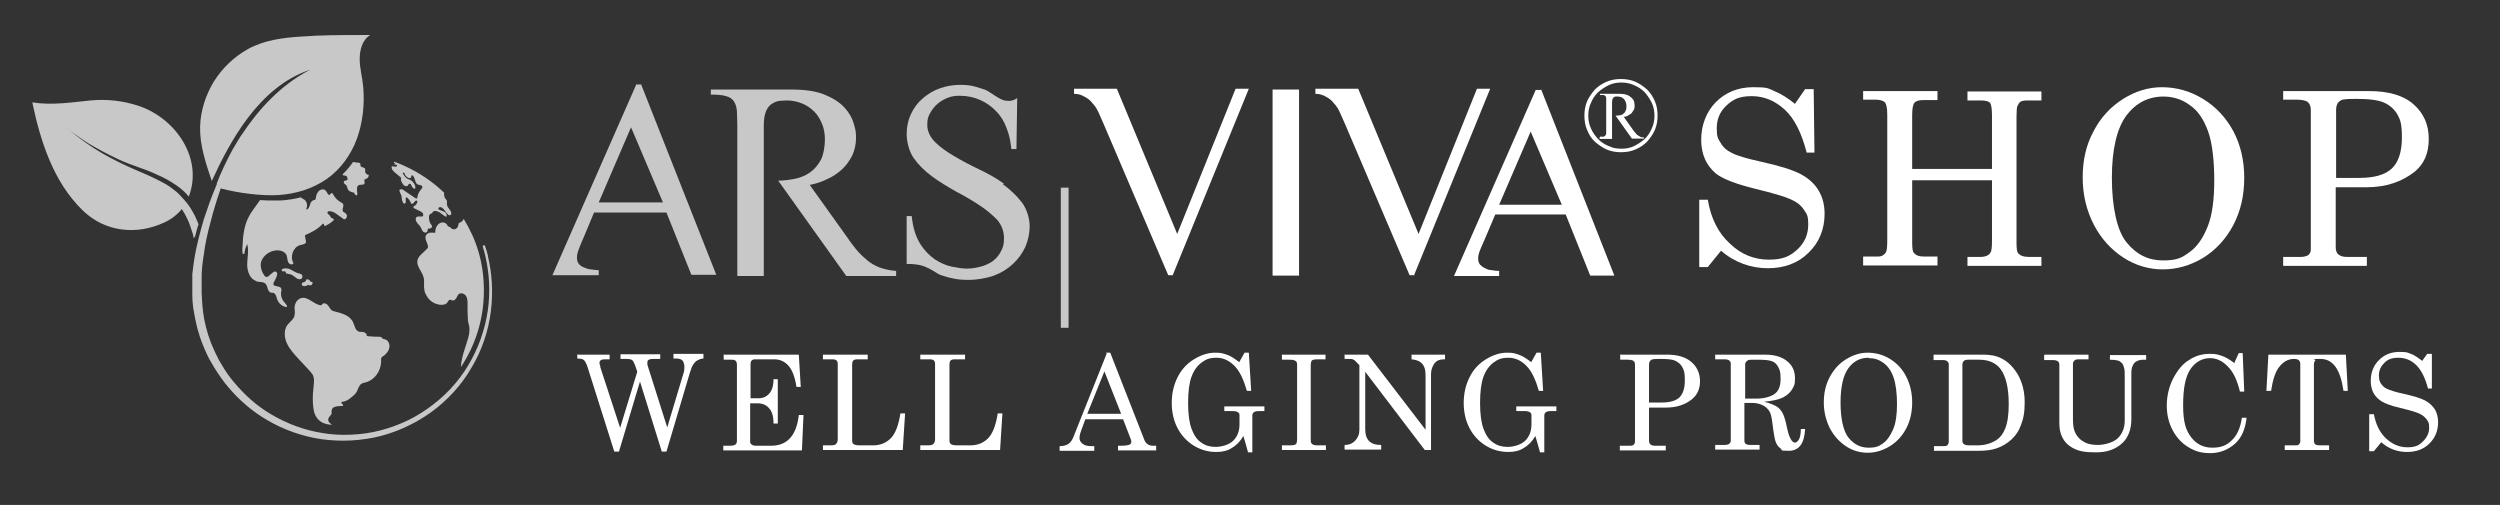
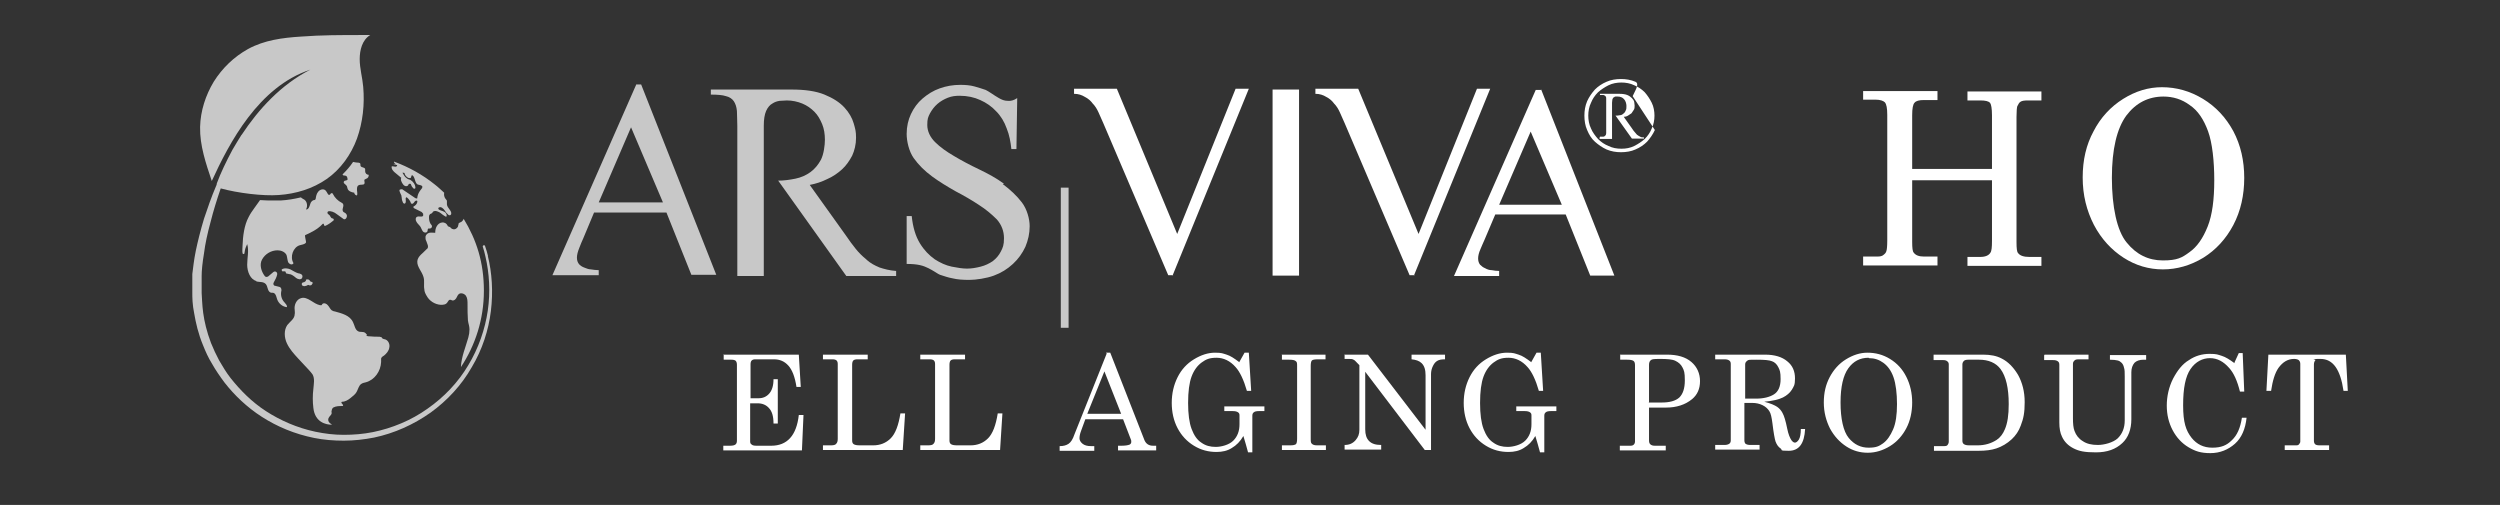
<svg xmlns="http://www.w3.org/2000/svg" viewBox="0 0 642.2 129.7">
  <rect x="0" y="0" width="642.2" height="129.7" fill="#333333" stroke="none" />
  <defs>
    <style> .cls-1 { fill: #fff; } .cls-2 { fill: #c8c8c8; } </style>
  </defs>
  <g>
    <g id="Ebene_1">
      <g id="c">
        <g>
          <g>
            <path class="cls-2" d="M222.5,66.6c-1-.8-1.9-1.7-2.7-2.7-.8-1-1.7-2.2-2.5-3.4l-9.3-13c1.6-.3,3.1-.8,4.5-1.5,1.4-.6,2.7-1.5,3.8-2.5,1.1-1,1.9-2.2,2.6-3.5.6-1.3,1-2.9,1-4.6s-.2-2.3-.6-3.7c-.4-1.4-1.2-2.8-2.4-4.1-1.2-1.3-2.9-2.4-5.1-3.3-2.2-.9-5-1.3-8.5-1.3h-20.7v1.3c1.7,0,3,.1,3.9.4.9.2,1.6.7,2,1.3.4.6.7,1.4.8,2.5,0,1,.1,2.3.1,3.8v38.6h6.8v-38.6c0-1.6.2-2.9.6-3.8.4-.9,1-1.6,1.6-1.9.6-.4,1.2-.6,1.9-.7.7,0,1.3-.1,1.8-.1,1.4,0,2.8.3,4,.8,1.2.5,2.2,1.2,3.1,2.1s1.5,2,2,3.2c.5,1.2.7,2.6.7,4s-.3,3.7-1,5.1c-.7,1.3-1.6,2.4-2.7,3.2-1.1.8-2.4,1.4-3.9,1.7-1.5.3-2.9.5-4.4.5l17.5,24.5h12.8v-1.3c-1.6-.1-3.1-.5-4.3-.9-1.2-.5-2.3-1.1-3.2-1.9h0Z" />
            <path class="cls-2" d="M163.4,21.8l-21.5,48.9h11.9v-1.3c-.7,0-1.3-.1-2-.2-.7,0-1.2-.3-1.8-.5-.5-.2-1-.5-1.3-.9-.3-.4-.5-.9-.5-1.6s.2-1.5.6-2.5c.4-1,.7-1.8,1-2.4l2.8-6.7h18.6l6.4,16h6.4l-19.3-48.9h-1.3ZM153.8,52l8.3-19.3,8.2,19.3h-16.5Z" />
            <path class="cls-2" d="M257.9,47.2c-1.9-1.4-4.1-2.6-6.4-3.7-2.3-1.1-4.4-2.2-6.4-3.4-1.9-1.1-3.6-2.3-4.9-3.6-1.3-1.3-2-2.8-2-4.4s.2-2,.7-3c.5-.9,1.1-1.7,1.9-2.4.8-.7,1.7-1.2,2.7-1.6,1-.4,2-.5,3-.5,2,0,3.8.4,5.3,1.1,1.6.7,3,1.7,4.1,2.9,1.2,1.2,2.1,2.7,2.7,4.4.7,1.7,1,3.5,1.2,5.3h1.3l.2-13.1c-.9.6-1.7.8-2.5.7-.8,0-1.5-.3-2.2-.7-.7-.4-1.3-.8-1.9-1.2-.6-.4-1.1-.7-1.5-.9-.9-.3-1.8-.6-2.9-.9-1.1-.3-2.3-.4-3.6-.4-1.9,0-3.6.3-5.3.9-1.7.6-3.1,1.5-4.4,2.6-1.3,1.1-2.3,2.5-3,4-.7,1.5-1.1,3.2-1.1,5.1s.6,4.5,1.8,6.2c1.2,1.7,2.8,3.3,4.7,4.7,1.9,1.4,3.9,2.6,6,3.8,2.1,1.1,4.2,2.3,6,3.5,1.9,1.2,3.4,2.5,4.7,3.8,1.2,1.4,1.8,3,1.8,4.8s-.3,2.4-.8,3.4c-.5,1-1.2,1.8-2.1,2.5-.9.6-1.9,1.1-3.1,1.4-1.2.3-2.3.5-3.5.5s-2.3-.2-3.9-.5c-1.5-.3-3-1-4.4-1.9-1.4-1-2.7-2.3-3.8-4.1-1.1-1.8-1.8-4.1-2.1-7h-1.3v12.3c1.4,0,2.5.1,3.4.3.9.2,1.6.5,2.2.8.6.3,1.1.6,1.6.9s.9.6,1.4.8c1,.3,2,.7,3.2.9,1.2.3,2.6.4,4.3.4s4.4-.4,6.3-1.1c1.9-.7,3.5-1.7,4.9-3,1.4-1.3,2.4-2.7,3.2-4.4.7-1.7,1.1-3.4,1.1-5.3s-.7-4.4-2-6.1c-1.3-1.7-3-3.3-4.9-4.7h0Z" />
          </g>
          <rect class="cls-2" x="272.5" y="48.2" width="2" height="36" />
        </g>
-         <path class="cls-1" d="M411,35.1c.4,0,.7,0,.9,0,.2,0,.4-.2.5-.3s.2-.3.2-.6c0-.2,0-.5,0-.9v-7.1c0-.4,0-.7,0-.9,0-.2,0-.4-.2-.6,0-.1-.3-.2-.5-.3-.2,0-.5,0-.9,0v-.3h5c.8,0,1.5.1,2,.3.5.2.9.5,1.2.8.3.3.5.6.6,1,0,.3.1.6.1.9,0,.4,0,.8-.2,1.1-.2.3-.4.6-.6.9-.3.2-.6.4-.9.6-.3.2-.7.3-1.1.3l2.2,3.1c.2.3.4.6.6.8.2.2.4.5.6.7.2.2.5.3.8.5s.6.2,1,.2v.3h-3.1l-4.2-5.9c.4,0,.7,0,1.1-.1.4,0,.7-.2.9-.4.3-.2.5-.5.6-.8.2-.3.2-.7.2-1.2s-.2-1.3-.6-1.7c-.4-.5-1-.7-1.7-.7s-.2,0-.4,0c-.2,0-.3,0-.5.2-.2,0-.3.3-.4.5,0,.2-.1.5-.1.9v9.3h-3.2v-.3h0ZM424.3,26.4c-.5-1-1.1-1.9-1.8-2.7-.8-.8-1.7-1.4-2.7-1.8-1-.5-2.2-.7-3.3-.7s-2.3.2-3.3.7c-1,.5-1.9,1.1-2.7,1.8-.8.8-1.4,1.7-1.8,2.7-.5,1-.7,2.2-.7,3.3s.2,2.3.7,3.3c.4,1,1.1,1.9,1.8,2.7.8.8,1.7,1.4,2.7,1.8,1,.5,2.1.7,3.3.7s2.3-.2,3.3-.7c1-.5,1.9-1.1,2.7-1.8.8-.8,1.4-1.7,1.8-2.7.5-1,.7-2.2.7-3.3s-.2-2.3-.7-3.3M425.1,33.4c-.5,1.1-1.2,2.1-2,3-.8.8-1.8,1.5-3,2-1.1.5-2.4.7-3.7.7s-2.5-.2-3.7-.7c-1.1-.5-2.1-1.2-3-2s-1.5-1.8-2-3c-.5-1.1-.7-2.4-.7-3.7s.2-2.5.7-3.7c.5-1.1,1.2-2.1,2-3,.8-.8,1.8-1.5,3-2,1.1-.5,2.4-.7,3.7-.7s2.5.2,3.7.7c1.1.5,2.1,1.2,3,2,.8.8,1.5,1.8,2,3,.5,1.1.7,2.4.7,3.7s-.2,2.5-.7,3.7" />
+         <path class="cls-1" d="M411,35.1c.4,0,.7,0,.9,0,.2,0,.4-.2.5-.3s.2-.3.2-.6c0-.2,0-.5,0-.9v-7.1c0-.4,0-.7,0-.9,0-.2,0-.4-.2-.6,0-.1-.3-.2-.5-.3-.2,0-.5,0-.9,0v-.3h5c.8,0,1.5.1,2,.3.5.2.9.5,1.2.8.3.3.5.6.6,1,0,.3.1.6.1.9,0,.4,0,.8-.2,1.1-.2.3-.4.6-.6.9-.3.2-.6.4-.9.6-.3.2-.7.3-1.1.3l2.2,3.1c.2.3.4.6.6.8.2.2.4.5.6.7.2.2.5.3.8.5s.6.2,1,.2v.3h-3.1l-4.2-5.9c.4,0,.7,0,1.1-.1.4,0,.7-.2.9-.4.3-.2.5-.5.6-.8.2-.3.2-.7.2-1.2s-.2-1.3-.6-1.7c-.4-.5-1-.7-1.7-.7s-.2,0-.4,0c-.2,0-.3,0-.5.2-.2,0-.3.3-.4.5,0,.2-.1.5-.1.9v9.3h-3.2v-.3h0ZM424.3,26.4c-.5-1-1.1-1.9-1.8-2.7-.8-.8-1.7-1.4-2.7-1.8-1-.5-2.2-.7-3.3-.7s-2.3.2-3.3.7c-1,.5-1.9,1.1-2.7,1.8-.8.8-1.4,1.7-1.8,2.7-.5,1-.7,2.2-.7,3.3s.2,2.3.7,3.3c.4,1,1.1,1.9,1.8,2.7.8.8,1.7,1.4,2.7,1.8,1,.5,2.1.7,3.3.7s2.3-.2,3.3-.7c1-.5,1.9-1.1,2.7-1.8.8-.8,1.4-1.7,1.8-2.7.5-1,.7-2.2.7-3.3s-.2-2.3-.7-3.3M425.1,33.4c-.5,1.1-1.2,2.1-2,3-.8.8-1.8,1.5-3,2-1.1.5-2.4.7-3.7.7s-2.5-.2-3.7-.7c-1.1-.5-2.1-1.2-3-2s-1.5-1.8-2-3c-.5-1.1-.7-2.4-.7-3.7s.2-2.5.7-3.7c.5-1.1,1.2-2.1,2-3,.8-.8,1.8-1.5,3-2,1.1-.5,2.4-.7,3.7-.7s2.5.2,3.7.7s-.2,2.5-.7,3.7" />
        <g>
          <path class="cls-1" d="M395.8,23.1h-1.3l-21,47.8h11.6v-1.3c-.7,0-1.3-.1-1.9-.2-.6,0-1.2-.2-1.7-.5-.5-.2-.9-.5-1.3-.9-.3-.4-.5-.9-.5-1.6s.2-1.5.6-2.4c.4-.9.7-1.7,1-2.3l2.8-6.6h18.1l6.3,15.7h6.2l-18.8-47.8h0ZM385.1,52.6l8.1-18.8,8,18.8h-16.1Z" />
          <rect class="cls-1" x="326.9" y="23" width="6.8" height="47.8" />
          <path class="cls-1" d="M301.4,70.7h-1.3l-16.7-39.1c-.4-.9-.8-1.8-1.2-2.7-.4-.9-.9-1.7-1.5-2.3-.5-.7-1.2-1.3-2-1.7-.8-.5-1.7-.8-2.8-.8v-1.3h11l15.5,37.3,15-37.3h3.4l-19.6,48h0Z" />
          <path class="cls-1" d="M363.4,70.7h-1.3l-16.7-39.1c-.4-.9-.8-1.8-1.2-2.7-.4-.9-.9-1.7-1.5-2.3-.5-.7-1.2-1.3-2-1.7-.8-.5-1.7-.8-2.8-.8v-1.3h11l15.5,37.3,15-37.3h3.4l-19.6,48h0Z" />
        </g>
        <g>
-           <path class="cls-2" d="M50.1,60.8c.3-1.1.5-2.1.9-3.2-.3-.7-.6-1.5-1-2.3-.6-1.1-1.2-2.2-2.1-3.3-.2-.2-.4-.4-.6-.7,0,0,0,0-.1-.1-.8-.9-1.6-1.8-2.6-2.5-1.3-1.1-2.9-1.9-4.5-2.7-1.6-.8-3.2-1.5-4.9-2.2-1.6-.7-3.2-1.4-4.8-2.2-3-1.5-5.8-3.1-8-4.7-2.2-1.5-4-3-5.2-4-.3-.3-.6-.5-.8-.7-.2-.2-.4-.4-.6-.5-.3-.3-.4-.4-.5-.4,0,0,.2.2.5.4.2.1.4.3.6.5.2.2.5.4.8.7,1.2,1,3,2.3,5.3,3.8,2.3,1.4,5.1,2.9,8.1,4.3,1.5.7,3.1,1.3,4.8,1.9,1.7.6,3.4,1.2,5,2,1.7.7,3.3,1.6,4.9,2.7,1.2.8,2.3,1.8,3.2,2.9,3.7-9.7-3.2-19.9-12.6-23.2-4-1.4-8.4-1.9-12.6-1.5-5.1.5-9.9,1.3-15,.5,2.1,10,5.4,20.4,12.9,27.7,5.8,5.7,14,6.4,20.9,3.2,1.8-.8,3.4-2,4.6-3.5.6.9,1.1,1.8,1.5,2.7.5,1,.8,2.1,1.1,3,.2.5.3.9.4,1.4,0,.1,0,.2,0,.4h0Z" />
          <path class="cls-2" d="M125.4,65.9c-.2-.9-.5-1.8-.8-2.7,0-.1-.1-.2-.3-.2-.2,0-.3.2-.3.3.3.9.5,1.7.7,2.6,1,4.3,1.3,9.1.6,13.9-.7,4.8-2.4,9.7-5,14-2.6,4.4-6.2,8.2-10.5,11.2-4.2,3-9.1,5-14,6-2.5.5-5,.7-7.5.7-2.5,0-4.9-.3-7.3-.8-4.7-1-9-2.9-12.7-5.3-3.7-2.4-6.6-5.4-9-8.4-1.2-1.5-2.1-3.1-3-4.6-.8-1.5-1.5-3-2.1-4.5-1.1-2.9-1.7-5.5-2-7.7-.3-2.2-.3-3.9-.4-5.1,0-.8,0-1.4,0-1.6,0-.1,0-.3,0-.4h0c0,0,0-.1,0-.2,0-.3,0-.5,0-.6,0-.2,0-.4,0-.7,0-.3,0-.6,0-.9,0-1.4.2-3.4.6-5.8.3-2.4.9-5.2,1.7-8.1.7-2.8,1.6-5.7,2.6-8.6,4.4,1.2,10.8,2,14.9,1.7,4.4-.3,8.7-1.6,12.3-4.1,3.6-2.5,6.3-6.3,7.8-10.4,1.5-4.2,2-8.8,1.6-13.3-.2-2.4-.9-4.7-.9-7.1,0-2.3.6-4.9,2.7-6.2-.7,0-1.3,0-2,0-5.3,0-10.6,0-15.8.4-4.7.3-9.4.9-13.6,3.2-3.6,2-6.6,4.9-8.8,8.4-2.1,3.5-3.4,7.5-3.5,11.6-.1,4.8,1.5,9.4,3,13.9,4.5-9.8,12-24.2,25.3-28.6-7.6,3.9-13.3,10.2-17.6,16.7,0,0,0,0-.1.1-.8,1.2-1.5,2.5-2.3,3.8,0,0,0,0,0,0-1.6,3-3,5.9-4,8.6h0c0,.3-.1.5-.2.7-1.2,2.8-2.2,5.7-3.1,8.4-.9,3-1.6,5.8-2.1,8.2-.5,2.4-.7,4.5-.9,6,0,.4,0,.7,0,1,0,.3,0,.5,0,.7,0,0,0,.1,0,.2v.9s0,.7,0,1.9c0,1.3,0,3.1.5,5.5.4,2.3,1,5.1,2.3,8.2.6,1.5,1.3,3.1,2.3,4.7.9,1.6,2,3.2,3.2,4.8,2.5,3.2,5.7,6.3,9.6,8.8,3.9,2.5,8.4,4.4,13.4,5.4,2.5.5,5,.7,7.6.7,2.6,0,5.2-.3,7.8-.8,5.2-1.1,10.1-3.3,14.5-6.4,4.3-3.1,8-7.1,10.6-11.7,2.7-4.5,4.3-9.5,4.9-14.4.6-4.9.3-9.8-.8-14.2h0Z" />
          <path class="cls-2" d="M115,58.2c0-.4-.4-.9-.9-1-.6-.2-1.3.1-1.7.6,0,0-.1.2-.2.3h0c-.3.5-.4,1.1-.4,1.7-.5,0-1-.1-1.5,0-.5.1-.9.5-1,1,0,.4,0,.8.2,1.1.1.4.3.7.4,1.1,0,.2.1.4,0,.6,0,.2-.2.3-.3.4-.9,1-2.3,1.8-2.4,3.1-.1,1.5,1.2,2.6,1.6,4.1.3,1,0,2.1.2,3.1,0,.6.3,1.2.6,1.7.7,1.3,2.1,2.2,3.6,2.3.6,0,1.3,0,1.7-.6.2-.3.4-.7.7-.7.3,0,.5.2.7.2.4,0,.7-.3.9-.6.2-.3.3-.7.6-1,.5-.5,1.5-.2,1.9.4.4.6.4,1.4.4,2.2,0,1.4,0,2.7.1,4.1.1.8.4,1.5.4,2.3,0,.7-.1,1.4-.3,2.1-.7,2.5-1.8,5-1.9,7.6,3.7-5.6,5.9-12.3,5.9-19.6s-1.9-13.1-5.2-18.5c0,.2-.4.7-.6.8-.2.1-.5.2-.7.4,0,.1,0,.3-.1.5,0,.5-.5.9-.9,1s-1-.2-1.2-.6h0c-.3,0-.5-.1-.6-.4h0Z" />
          <path class="cls-2" d="M101,42.1c.3.2.7.2,1,.3.1.3-.3.5-.6.4-.3,0-.7-.2-.8,0,0,0,0,.1,0,.2,0,.5.4.9.7,1.2.6.5,1.2,1,1.8,1.5-.3.3,0,.9.2,1.3.2.3.3.5.6.7.3.2.8.2,1-.2,0-.2.2-.3.4-.3.2,0,.3.1.3.3.1.3.3.6.6.9.2.2.6,0,.5-.2,0-.8-.6-1.6-1.3-2-.3-.1-.7-.2-.9-.4-.5-.3-.8-.9-1.1-1.4,0-.1.3,0,.4,0,.1,0,.2.2.2.4.2.4.5.7.9.9.2,0,.5.1.6,0,.2-.2.1-.7.4-.7.8.5.6,2,1.4,2.4.3.1.7.1,1,.3.1,0,.2.2.2.3,0,.2-.1.4-.3.6-.5.6-.9,1.3-1,2.1,0,0,0,.1,0,.2-.1.2-.3,0-.5,0l-3.4-2.3c-.1,0-.7,0-.7.3,0,.3.4,1.1.5,1.3.2,1,0,.9.4,1.8,0,.1.1.2.3.3.2,0,.3,0,.4-.3.1-.3,0-.7,0-1,0-.2.2-.4.3-.3.4.3.8.8,1,1.3,0,.1,0,.2.2.3.3.2.6-.2.8-.5.2-.3.7-.4.7-.1,0,0,0,.1,0,.2-.1.5-.5.9-.9,1.1,0,0-.1,0-.1.1,0,.2,0,.3.2.4.5.3,1.1.5,1.6.8.3.1.5.3.7.6,0,.2,0,.4,0,.5-.3.5-1.1,0-1.6.3-.4.2-.4.9-.1,1.3.2.4.6.7.9,1.1.3.4.4.9.7,1.3.3.4,1,.5,1.2,0,.1-.3,0-.7.3-.7,0,0,.2,0,.3,0,.4,0,.7-.4.5-.8,0-.1-.2-.2-.3-.4-.3-.5-.4-1.1-.4-1.7,0-.2,0-.5.2-.7.1-.2.4-.2.5-.3,0,0,.1-.1.2-.2.1-.3.4-.4.7-.4.2,0,.3,0,.5.1.2,0,.4.2.7.3.5.4,1,.8,1.6,1.1.3-.3.1-.8-.2-1.1,0,0-.2-.2-.3-.2-.5-.3-1.1-.3-1.5-.7,0,0,0-.1,0-.2,0-.2.3-.3.5-.3.7.1,1.1.8,1.5,1.4.2.2.4.4.6.6,0,0,.2.1.3.1.2,0,.3-.1.4-.3.2-.9-1-1.5-1.1-2.5,0-.3,0-.6,0-.9,0-.2-.3-.4-.4-.6-.3-.4-.4-1-.3-1.5-.8-.7-1.6-1.5-2.4-2.1h0c-3.1-2.5-6.7-4.5-10.5-5.9,0,.4.2.5.5.7h0Z" />
          <path class="cls-2" d="M94.3,86c-.2-.1-.3-.4-.5-.5-.5-.4-1.3-.1-1.8-.4-.8-.4-.9-1.5-1.3-2.3-.8-1.8-2.9-2.3-4.7-2.8-.3,0-.6-.2-.8-.3-.4-.3-.6-.9-1-1.3-.3-.4-1-.7-1.4-.3,0,0-.1.2-.2.3-.1,0-.3,0-.4,0-.9-.2-1.6-.7-2.4-1.2-.8-.5-1.7-.9-2.5-.6-1.1.3-1.8,1.7-1.6,3,0,.4.1.8,0,1.1,0,1.2-1.2,1.9-1.9,2.8-.9,1.3-.8,3.2-.1,4.7.7,1.5,1.8,2.7,2.9,3.9.9,1,1.9,2,2.8,3,.3.3.6.7.9,1.1.6,1.1.3,2.4.2,3.7-.2,1.6-.2,3.3,0,4.9.4,3.6,3.1,4.3,4.7,4.3,0,0,0-.1,0-.1-.6-.3-1.1-.9-.8-1.6.2-.5.8-.8.8-1.3,0-.2-.1-.4,0-.6,0-.2.2-.7.4-.8.7-.4,1.6-.4,2.4-.4.1,0,.2-.2.1-.3-.1-.2-.3-.3-.4-.5,0-.1,0-.3.2-.3.8,0,1.6-.5,2.2-1,.6-.5,1.3-1,1.6-1.7.3-.6.5-1.4,1-1.8.4-.3.8-.4,1.3-.5,2.2-.6,3.8-2.8,3.9-5.2,0-.3,0-.6,0-.9.1-.4.5-.6.8-.8.6-.5,1.2-1.2,1.3-2,.2-.8-.2-1.8-1-2.1-.3-.1-.7-.1-.9-.4,0,0,0-.2-.2-.2-.1,0-.3-.1-.4-.1-.8,0-1.7,0-2.5-.1-.3,0-.6,0-.9-.2h0Z" />
          <path class="cls-2" d="M93.8,43.4c-.2-.5-1-.3-1.2-.8,0-.2,0-.5-.1-.7,0,0-.2,0-.3-.1-.5,0-1-.1-1.5-.2-.8,1.2-1.7,2.2-2.7,3.2,0,.1.1.2.3.3,0,0,.2,0,.3,0,.4,0,.7.4.6.7.1,0,.2.3,0,.4-.1.1-.3.2-.5.2-.2,0-.4.2-.4.4,0,.1,0,.2.1.3.2.2.5.4.7.7.1.2.1.5.2.7.2.6,1,.9,1.7,1,0,.4.4.7.7.7.2-.4,0-.9,0-1.4,0-.5,0-1,.4-1.2.5-.3,1.3,0,1.5-.4.2-.4-.2-.9.1-1.1.1-.1.3-.1.4-.2.4-.1.7-.6.6-1-.5,0-.9-.4-.9-.9,0-.2,0-.4,0-.5Z" />
          <path class="cls-2" d="M65.8,72.3c.9.2,1.9,0,2.5.7.5.6.4,1.7,1.1,2.1.3.2.7,0,1,.2.5.3.6,1,.8,1.6.4,1.1,1.4,1.9,2.5,2,.1-.5-.3-.8-.6-1.2-.8-.8-1.1-2-.8-3.1,0-.4-.1-.8-.5-.9l-1.2-.3c-.3,0-.5-.5-.3-.8.4-.7.8-1.5.9-2.1.1-.6-.5-1-1-.6l-1.3,1.1c-.3.2-.7.2-.9-.1-.9-1.2-1.4-2.9-.7-4.2.8-1.5,2.4-2.4,4-2.4.9,0,1.9.4,2.3,1.2.2.6.2,1.2.4,1.8.3.6,1.1.9,1.4.3-1-1.6-.1-4.1,1.6-4.6.6-.2,1.3-.2,1.6-.7.1-.2-.4-1.8-.2-1.9,1.5-.7,3.1-1.4,4.5-2.9.1-.1.4,0,.3.2,0,0,0,0,0,0,0,.2.2.4.4.3.7-.3,1.4-.8,2-1.3.3-.2.1-.6-.2-.6h0c-.2,0-.4-.2-.5-.4-.1-.3-.4-.6-.6-.7-.3-.2-.2-.6,0-.7.6-.2,1.6.2,2.2.7.6.4,1.2.9,1.8,1.3.5.2.9-.5.8-1-.1-.4-.4-.6-.8-.8-.2-.1-.3-.4-.3-.7l.2-.9c0-.3,0-.6-.4-.8-1-.5-1.8-1.3-2.3-2.3-.1-.3-.5-.2-.6,0,0,0,0,0,0,0-.1.3-.5.4-.7,0-.2-.3-.3-.6-.5-.8-.5-.6-1.5-.4-2,.3-.4.5-.5,1.1-.6,1.7,0,.2-.2.4-.4.4-.4,0-.9.5-1,1-.2.7-.5,1.5-1.1,1.4.5-.8.3-2-.4-2.5-.3-.2-.6-.3-.9-.6,0,0,0,0,0,0-1.7.4-3.4.7-5.2.8-.6,0-1.2,0-1.8,0-1.1,0-2.3,0-3.5-.1-.5.7-1,1.4-1.5,2.1-.5.7-1,1.4-1.4,2.2-1.2,2.2-1.5,5-1.6,7.5,0,.6-.1,1.2,0,1.8,0,.3.5.4.5,0,.2-1.3.3-1.4.7-2.3.5,1.7,0,3.5,0,5.3,0,1.8.8,3.8,2.4,4.2h0Z" />
          <path class="cls-2" d="M77.8,73.4c.3.2.6.1.9,0,.1,0,.2-.1.4-.2,0,0,0,0,.1,0,0,0,.2,0,.2.1.1,0,.3,0,.4,0,.2,0,.4-.3.5-.5,0-.2,0-.4-.2-.4,0,0-.1,0-.2,0-.1,0-.2-.2-.3-.3-.2-.3-.5-.4-.8-.3,0,0-.1,0-.2,0,0,0,0,.1,0,.2,0,.2-.3.4-.5.5-.1,0-.2,0-.4.1-.3.2-.2.6,0,.8h0Z" />
          <path class="cls-2" d="M73.6,70.3c.2,0,.4,0,.6.1.6,0,1.1.4,1.5.7.2.2.5.4.7.5.3.1.6.2.8.1.3,0,.5-.4.5-.7,0-.3-.2-.5-.4-.6-.2-.1-.5-.2-.7-.2-.7-.2-1.4-.7-2-1-.7-.3-1.6-.4-2.2,0-.1.1,0,.4.1.5.2,0,.4,0,.5,0,.2,0,.4,0,.4.3h0s0,0,0,0c0,0,0,0,0,0h0Z" />
        </g>
      </g>
      <g>
-         <path class="cls-1" d="M148.4,91.1h8.2v1.2h-.6c-.9,0-1.4,0-1.6.2-.2.1-.4.3-.4.6s0,.5.2.9v.3c0,0,5.1,15.6,5.1,15.6l4.4-14.4c-.5-1.6-.9-2.6-1.2-2.9-.3-.3-.8-.4-1.6-.4h-1.5v-1.2h10.2v1.2h-1.1c-.9,0-1.5,0-1.8.2-.3.1-.4.4-.4.7s0,.4,0,.6l5.1,16.1,4.2-14c.2-.5.2-1.1.2-1.6,0-.7-.2-1.3-.5-1.6-.3-.3-.8-.5-1.5-.5h-.8v-1.2h7.7v1.2c-.7,0-1.2.3-1.6.5-.4.2-.7.6-1,1s-.6,1.2-.9,2.2l-6,20.2h-1.2l-5.6-18-5.4,18h-1.2l-6.9-21.8c-.3-.9-.6-1.4-.9-1.7-.3-.3-.9-.4-1.7-.4v-1.2Z" />
        <path class="cls-1" d="M185.7,91.1h19.5l.5,8.3h-1.1c-.4-2.6-1.1-4.4-2.1-5.5s-2.2-1.6-3.7-1.6h-4.8c-.4,0-.7.1-.9.3-.2.2-.3.5-.3,1v8.7h2.1c1.1,0,2-.4,2.7-1.2s1.1-2,1.1-3.7h1.1v11.4h-1.1c0-1.9-.4-3.2-1.2-4-.7-.8-1.7-1.2-2.9-1.2h-1.9v9.8c0,.4.1.6.4.8.2.2.6.3,1.2.3h3.8c4.1,0,6.5-2.6,7.1-7.9h1.2l-.4,9.1h-20.2v-1.2h1.7c.7,0,1.1-.1,1.4-.3.3-.2.4-.6.4-1v-19.5c0-.4-.1-.8-.3-1s-.6-.3-1.1-.3h-2v-1.2Z" />
        <path class="cls-1" d="M211.5,91.1h11.4v1.2h-2.7c-.4,0-.8.1-1,.3-.2.2-.3.6-.3,1.1v19.4c0,.5.1.8.4,1,.3.2.8.3,1.6.3h3.4c1.8,0,3.3-.6,4.5-1.8,1.2-1.2,2-3.3,2.5-6.4h1.2l-.6,9.4h-20.5v-1.2h2c.7,0,1.2-.1,1.4-.4.3-.3.4-.7.4-1.3v-19.2c0-.4-.1-.7-.3-.9s-.6-.3-1-.3h-2.5v-1.2Z" />
        <path class="cls-1" d="M236.5,91.1h11.4v1.2h-2.7c-.4,0-.8.1-1,.3-.2.2-.3.6-.3,1.1v19.4c0,.5.1.8.4,1,.3.2.8.3,1.6.3h3.4c1.8,0,3.3-.6,4.5-1.8,1.2-1.2,2-3.3,2.5-6.4h1.2l-.6,9.4h-20.5v-1.2h2c.7,0,1.2-.1,1.4-.4.3-.3.4-.7.4-1.3v-19.2c0-.4-.1-.7-.3-.9s-.6-.3-1-.3h-2.5v-1.2Z" />
        <path class="cls-1" d="M284.1,90.6h1.1l8.8,22.5c.4.9,1.1,1.4,2.2,1.4h.8v1.2h-9.8v-1.2h.8c1,0,1.7-.1,2.2-.3.3-.2.4-.4.4-.7s0-.4-.1-.6l-2-5.2h-9.7l-1.1,3c-.3.8-.4,1.4-.4,1.9s.3,1,.8,1.4c.5.4,1.2.6,2.2.6h.8v1.2h-8.9v-1.2c1,0,1.7-.2,2.3-.6.6-.4,1.1-1.2,1.5-2.4l8.3-20.8ZM283.7,95.4l-4.4,10.9h8.7l-4.3-10.9Z" />
        <path class="cls-1" d="M318.3,93.1l1.4-2.5h1.1l.6,9.8h-1.1c-.8-2.8-1.8-4.9-2.9-6.1-1.4-1.6-3.1-2.4-4.9-2.4s-2.7.4-3.8,1.2c-1.1.8-2,2-2.6,3.6-.6,1.6-.9,3.9-.9,6.8s.3,5.1.9,6.7c.6,1.6,1.4,2.8,2.5,3.5,1.1.8,2.3,1.1,3.7,1.1s3.4-.5,4.5-1.6,1.6-2.5,1.6-4.2v-2.3c0-.4-.1-.6-.4-.8s-.7-.3-1.4-.3h-2.1v-1.2h10.3v1.2h-1.4c-.6,0-1.1.1-1.3.3-.3.2-.4.5-.4.9v9.4h-1.1c-.4-1.5-.8-2.9-1.2-4.2-.8,1.4-1.8,2.4-3,3.1-1.1.7-2.4,1-3.9,1-2.1,0-4-.5-5.8-1.6s-3.2-2.6-4.2-4.5c-1-1.9-1.5-4.1-1.5-6.5s.5-4.6,1.5-6.6,2.4-3.5,4.2-4.6c1.8-1.1,3.6-1.7,5.4-1.7s2,.2,3,.5,2,1,3.2,1.9Z" />
        <path class="cls-1" d="M329.2,91.1h11.3v1.2h-1.9c-.9,0-1.4.1-1.6.3-.2.2-.3.7-.3,1.4v18.6c0,.7,0,1.2.3,1.4.3.3.7.4,1.4.4h2.2v1.2h-11.3v-1.2h2.1c.8,0,1.2-.1,1.5-.3.2-.2.3-.7.3-1.4v-18.6c0-.7,0-1.1-.3-1.3-.3-.3-.9-.4-1.7-.4h-1.9v-1.2Z" />
        <path class="cls-1" d="M345.5,91.1h5.9l14.8,19.3v-14c0-1.4-.3-2.4-1-3.1-.6-.6-1.5-.9-2.6-1v-1.2h8.6v1.2c-.9,0-1.5.1-2,.4s-.8.7-1.1,1.3c-.3.6-.5,1.3-.5,2.1v19.5h-1.6l-15.3-20.1v14.8c0,1.3.3,2.3,1,3s1.7,1,3.1,1v1.2h-9.4v-1.2c1.2,0,2.1-.4,2.8-1.2s1-1.6,1-2.7v-16.6l-.3-.3c-.6-.6-.9-1-1.2-1.1-.3-.2-.7-.2-1.2-.2h-1.1v-1.2Z" />
        <path class="cls-1" d="M393.3,93.1l1.4-2.5h1.1l.6,9.8h-1.1c-.8-2.8-1.8-4.9-2.9-6.1-1.4-1.6-3.1-2.4-4.9-2.4s-2.7.4-3.8,1.2c-1.1.8-2,2-2.6,3.6-.6,1.6-.9,3.9-.9,6.8s.3,5.1.9,6.7c.6,1.6,1.4,2.8,2.5,3.5,1.1.8,2.3,1.1,3.7,1.1s3.4-.5,4.5-1.6,1.6-2.5,1.6-4.2v-2.3c0-.4-.1-.6-.4-.8s-.7-.3-1.4-.3h-2.1v-1.2h10.3v1.2h-1.4c-.6,0-1.1.1-1.3.3-.3.2-.4.5-.4.9v9.4h-1.1c-.4-1.5-.8-2.9-1.2-4.2-.8,1.4-1.8,2.4-3,3.1-1.1.7-2.4,1-3.9,1-2.1,0-4-.5-5.8-1.6s-3.2-2.6-4.2-4.5c-1-1.9-1.5-4.1-1.5-6.5s.5-4.6,1.5-6.6,2.4-3.5,4.2-4.6c1.8-1.1,3.6-1.7,5.4-1.7s2,.2,3,.5,2,1,3.2,1.9Z" />
        <path class="cls-1" d="M416.1,91.1h12.1c2.7,0,4.8.6,6.3,1.9,1.4,1.2,2.2,2.9,2.2,4.9s-.7,3.5-2,4.6c-1.8,1.5-4.1,2.2-6.7,2.2h-4.4v8.4c0,.5.1.8.3,1,.3.3.7.4,1.2.4h2.8v1.2h-11.8v-1.2h2.5c.5,0,.8,0,1.1-.3.2-.2.3-.5.3-.8v-19.6c0-.5-.1-.9-.4-1.1s-.8-.3-1.6-.3h-1.8v-1.2ZM423.5,103.4h3.3c2.1,0,3.6-.4,4.6-1.3.9-.9,1.4-2.3,1.4-4.4s-.2-2.5-.6-3.3c-.4-.8-1-1.3-1.8-1.7-.8-.4-2.1-.5-4-.5s-2,.1-2.3.3c-.3.2-.5.6-.5,1.2v9.6Z" />
        <path class="cls-1" d="M440.7,91.1h12.7c2.5,0,4.4.6,5.7,1.7,1.4,1.1,2,2.6,2,4.4s-.3,2-.8,2.9c-.5.8-1.3,1.5-2.3,2-1,.5-2.6.9-4.8,1.1,1.6.4,2.7.9,3.3,1.3.6.4,1.1,1,1.4,1.6.4.7.8,2,1.2,4,.3,1.5.7,2.4,1.1,3,.3.4.6.6.9.6s.7-.3,1-.8c.3-.5.5-1.4.5-2.7h1.1c-.2,3.8-1.6,5.6-4.2,5.6s-1.5-.2-2.1-.6c-.6-.4-1-1-1.3-1.8-.2-.6-.5-2.2-.8-4.7-.2-1.5-.4-2.5-.8-3.1-.4-.6-.9-1.1-1.7-1.5s-1.7-.6-2.7-.6h-2v9.6c0,.4.1.7.3.9.3.2.7.3,1.2.3h2.4v1.2h-11.4v-1.2h2.4c.5,0,.9-.1,1.2-.3s.4-.5.4-.9v-19.6c0-.4-.1-.7-.4-.9s-.6-.3-1.2-.3h-2.4v-1.2ZM448.2,102.4h2.9c1.9,0,3.5-.4,4.6-1.1,1.1-.7,1.7-2,1.7-3.9s-.2-2.3-.6-3.1-1-1.3-1.6-1.5c-.7-.3-2-.4-4-.4s-2.1,0-2.4.3c-.3.2-.5.5-.5.9v8.8Z" />
        <path class="cls-1" d="M479.7,90.6c2.1,0,4,.5,5.8,1.6,1.8,1.1,3.2,2.6,4.2,4.6,1,2,1.5,4.2,1.5,6.6s-.5,4.7-1.5,6.6-2.4,3.5-4.2,4.6c-1.8,1.1-3.7,1.7-5.7,1.7s-3.8-.5-5.5-1.6c-1.7-1.1-3.1-2.6-4.2-4.6-1-2-1.6-4.2-1.6-6.7s.5-4.6,1.5-6.5c1-1.9,2.4-3.5,4.2-4.6,1.8-1.1,3.6-1.7,5.5-1.7ZM480,91.9c-2.2,0-3.9.9-5.2,2.7-1.3,1.8-2,4.7-2,8.8s.7,7.4,2.1,9.1c1.4,1.7,3.1,2.5,5.1,2.5s2.7-.4,3.7-1.1c1.1-.8,1.9-2,2.6-3.6s1-3.8,1-6.5-.3-5.2-.9-6.9c-.6-1.7-1.5-2.9-2.6-3.7-1.1-.8-2.3-1.2-3.7-1.2Z" />
        <path class="cls-1" d="M496.7,91.1h12.7c1.9,0,3.5.3,4.8,1,1.6.8,3,2.2,4.2,4.2,1.1,2,1.7,4.3,1.7,7s-.3,4.2-1,6c-.5,1.4-1.3,2.6-2.4,3.6-1.1,1-2.4,1.8-3.9,2.3-1.2.4-2.7.6-4.6.6h-11.4v-1.2h2.3c.6,0,1,0,1.2-.3s.3-.5.3-.9v-19.8c0-.3-.1-.6-.4-.8-.2-.2-.6-.3-1-.3h-2.5v-1.2ZM505.6,92.4c-.5,0-.9.1-1.1.3s-.4.5-.4.9v19.6c0,.4.1.7.4.9.3.2.7.3,1.4.3h2.1c1.9,0,3.5-.5,4.9-1.4.9-.6,1.6-1.5,2.1-2.7.7-1.6,1-3.7,1-6.5,0-4.1-.7-7.1-2.1-9-1.2-1.6-3.1-2.4-5.5-2.4h-2.8Z" />
        <path class="cls-1" d="M525.2,91.1h11.3v1.2h-2.3c-.6,0-1,0-1.3.3s-.4.5-.4.9v13.9c0,1.5.1,2.5.4,3.3.4,1.1,1.1,2,2.1,2.6,1,.7,2.3,1,3.9,1s3.9-.6,5.1-1.7c1.2-1.2,1.8-2.7,1.8-4.6v-11.3c0-1,0-1.8-.2-2.3-.1-.5-.3-.9-.6-1.2-.3-.3-.6-.5-1-.6-.4-.1-1.1-.2-2-.2v-1.2h9.3v1.2h-.7c-1,0-1.8.3-2.3.8-.5.6-.8,1.4-.8,2.4v12.1c0,2.6-.8,4.7-2.3,6.1-1.7,1.6-3.9,2.4-6.8,2.4s-4.3-.3-5.7-1c-1.4-.7-2.4-1.7-3-3-.5-1-.7-2.2-.7-3.7v-14.8c0-.4-.1-.7-.4-.9-.3-.2-.6-.3-1.2-.3h-2.3v-1.2Z" />
        <path class="cls-1" d="M574,93.1l1.1-2.4h1l.4,9.9h-1.1c-.7-2.8-1.6-4.8-2.8-6.1-1.4-1.6-3-2.5-4.9-2.5s-3.7.9-5,2.8-1.9,4.9-1.9,9.3.7,6.5,2.2,8.4c1.3,1.6,3,2.5,5.3,2.5s3.7-.6,5-1.9c1.4-1.3,2.2-3.2,2.6-5.8h1.2c-.3,2.9-1.3,5.2-3,6.7s-3.8,2.4-6.3,2.4-3.9-.5-5.6-1.5c-1.7-1-3.1-2.5-4.1-4.4-1-1.9-1.5-4-1.5-6.3s.5-4.7,1.6-6.9c1.1-2.1,2.4-3.8,4.1-4.8,1.6-1.1,3.4-1.6,5.3-1.6s2.1.2,3.1.5,2.1,1,3.3,1.9Z" />
        <path class="cls-1" d="M582.7,91.1h19.9l.5,9.3h-1.1c-.8-5.5-2.7-8.2-5.9-8.2s-1.1.1-1.3.3-.4.6-.4,1.1v19.6c0,.4.1.7.3.9s.6.3,1.1.3h2.5v1.2h-11.4v-1.2h2.8c.4,0,.7,0,.9-.3s.3-.4.3-.7v-19.9c0-.4-.1-.7-.4-1-.3-.2-.7-.3-1.2-.3-1.6,0-2.9.8-4,2.3-.9,1.3-1.5,3.2-1.9,5.9h-1.2l.5-9.3Z" />
-         <path class="cls-1" d="M622,93l1.5-2.1h1.2v8.9c0,0-1,0-1,0-.7-2.7-1.7-4.7-3-6-1.3-1.3-2.9-1.9-4.6-1.9s-2.7.4-3.6,1.3c-.9.9-1.4,1.9-1.4,3.2s.2,1.5.5,2.1c.4.6.9,1.1,1.6,1.4s2,.8,4,1.2c2.7.6,4.7,1.2,5.8,1.8,1.1.6,1.9,1.4,2.5,2.3.5.9.8,2,.8,3.2,0,2.2-.7,4-2.2,5.5-1.5,1.5-3.4,2.2-5.8,2.2s-4.7-.8-6.6-2.5l-1.9,2.3h-1.2v-9.5h1.2c.5,2.6,1.5,4.7,3.1,6.2s3.4,2.3,5.5,2.3,3-.5,4-1.5c1-1,1.6-2.1,1.6-3.5s-.2-1.5-.6-2.1c-.4-.6-1-1.1-1.8-1.5-.8-.4-2.5-.9-5-1.5-2.7-.6-4.6-1.4-5.5-2.2-1.4-1.1-2.1-2.7-2.1-4.8s.7-3.9,2.1-5.3,3.1-2.1,5.3-2.1,2,.2,2.9.5,1.9,1,2.9,1.8Z" />
      </g>
      <g>
-         <path class="cls-1" d="M461,26.8l2.7-3.9h2.2l.2,16.3h-2c-1.3-5-3.1-8.7-5.6-11s-5.3-3.5-8.5-3.5-4.8.8-6.5,2.4c-1.7,1.6-2.5,3.5-2.5,5.8s.3,2.7,1,3.8c.6,1.1,1.6,2,2.9,2.6,1.3.7,3.7,1.4,7.3,2.2,5,1.1,8.5,2.2,10.5,3.3,2,1.1,3.5,2.5,4.5,4.2,1,1.7,1.5,3.7,1.5,5.9,0,4-1.4,7.4-4.1,10-2.7,2.7-6.2,4-10.5,4s-8.6-1.5-12-4.5l-3.4,4.2h-2.2v-17.3h2.2c.8,4.8,2.7,8.6,5.7,11.3,2.9,2.8,6.3,4.1,10,4.1s5.4-.9,7.3-2.6c1.9-1.8,2.8-3.9,2.8-6.4s-.4-2.7-1.1-3.8c-.7-1.1-1.8-2-3.4-2.7-1.5-.7-4.6-1.6-9.1-2.7-4.9-1.2-8.3-2.5-10.1-3.9-2.5-2.1-3.8-5-3.8-8.7s1.3-7.2,3.8-9.7c2.5-2.5,5.7-3.8,9.6-3.8s3.7.3,5.4,1,3.5,1.8,5.3,3.3Z" />
        <path class="cls-1" d="M478.6,23.4h19.1v2.3h-3.5c-1.2,0-2,.2-2.4.7-.4.4-.6,1.5-.6,3.2v13.8h20.5v-13.8c0-1.7-.2-2.8-.5-3.2-.4-.4-1.2-.6-2.5-.6h-3.3v-2.3h19v2.3h-3.5c-.9,0-1.5.1-1.8.3-.4.2-.6.6-.9,1.2-.1.3-.2,1.2-.2,2.7v32.2c0,1.6.1,2.5.4,2.8.5.7,1.5,1,2.9,1h3.1v2.3h-19v-2.3h3.3c1.3,0,2.2-.4,2.6-1.1.3-.4.4-1.4.4-3v-15.6h-20.5v15.8c0,1.6.1,2.5.4,2.8.5.7,1.4,1,2.6,1h3.5v2.3h-19.1v-2.3h3.7c.6,0,1.2-.1,1.5-.4.4-.3.7-.6.8-1.1.1-.3.2-1.2.2-2.6V29.5c0-1.7-.2-2.7-.6-3.2-.4-.4-1.2-.7-2.4-.7h-3.2v-2.3Z" />
        <path class="cls-1" d="M555.3,22.4c3.8,0,7.3,1,10.6,3s5.9,4.8,7.8,8.3c1.9,3.6,2.8,7.6,2.8,12s-.9,8.5-2.8,12.1c-1.9,3.6-4.5,6.4-7.7,8.4-3.3,2-6.8,3-10.4,3s-7-1-10.1-3c-3.1-2-5.7-4.8-7.6-8.4-1.9-3.7-2.9-7.7-2.9-12.2s.9-8.4,2.8-11.9c1.8-3.5,4.4-6.3,7.6-8.3,3.2-2,6.5-3,10-3ZM555.8,24.8c-3.9,0-7.1,1.6-9.6,4.9-2.4,3.3-3.7,8.6-3.7,16s1.3,13.6,3.8,16.6c2.5,3.1,5.6,4.6,9.3,4.6s4.9-.7,6.8-2.1c2-1.4,3.5-3.6,4.7-6.6s1.7-7,1.7-11.9-.5-9.6-1.6-12.6c-1.1-3-2.6-5.3-4.7-6.7-2-1.5-4.3-2.2-6.8-2.2Z" />
-         <path class="cls-1" d="M586.5,23.4h22.1c5,0,8.8,1.1,11.4,3.4,2.6,2.3,3.9,5.2,3.9,8.9s-1.2,6.4-3.6,8.4c-3.3,2.6-7.4,4-12.3,4h-8v15.3c0,.9.2,1.5.6,1.9.6.5,1.3.7,2.3.7h5.1v2.3h-21.5v-2.3h4.5c.9,0,1.5-.2,2-.5.4-.4.6-.8.6-1.4V28.2c0-.9-.3-1.6-.8-2-.5-.4-1.5-.6-3-.6h-3.3v-2.3ZM600,45.7h6.1c3.8,0,6.6-.8,8.3-2.4,1.7-1.6,2.6-4.3,2.6-7.9s-.4-4.6-1.1-5.9c-.8-1.4-1.9-2.4-3.4-3.1-1.5-.7-3.9-1-7.3-1s-3.7.2-4.2.6c-.6.4-.9,1.2-.9,2.2v17.5Z" />
      </g>
    </g>
  </g>
</svg>